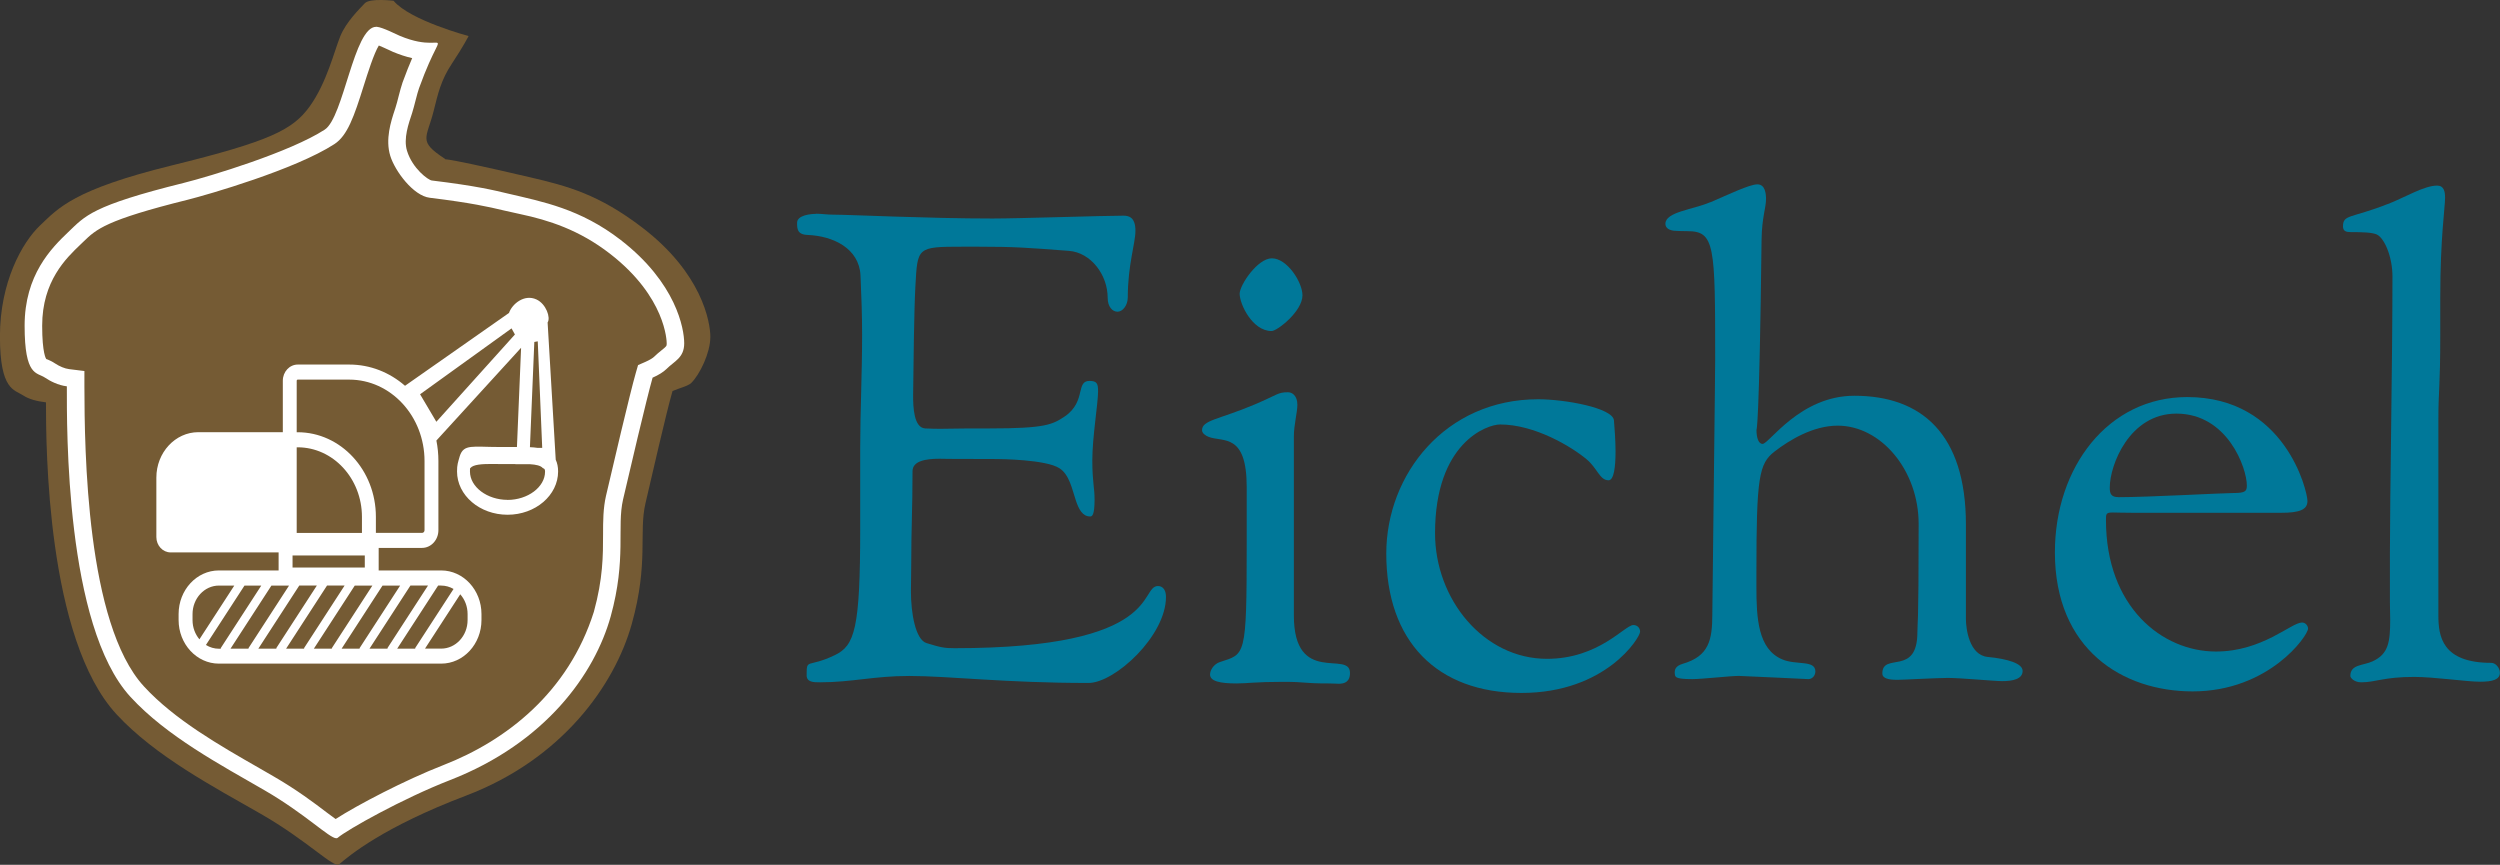
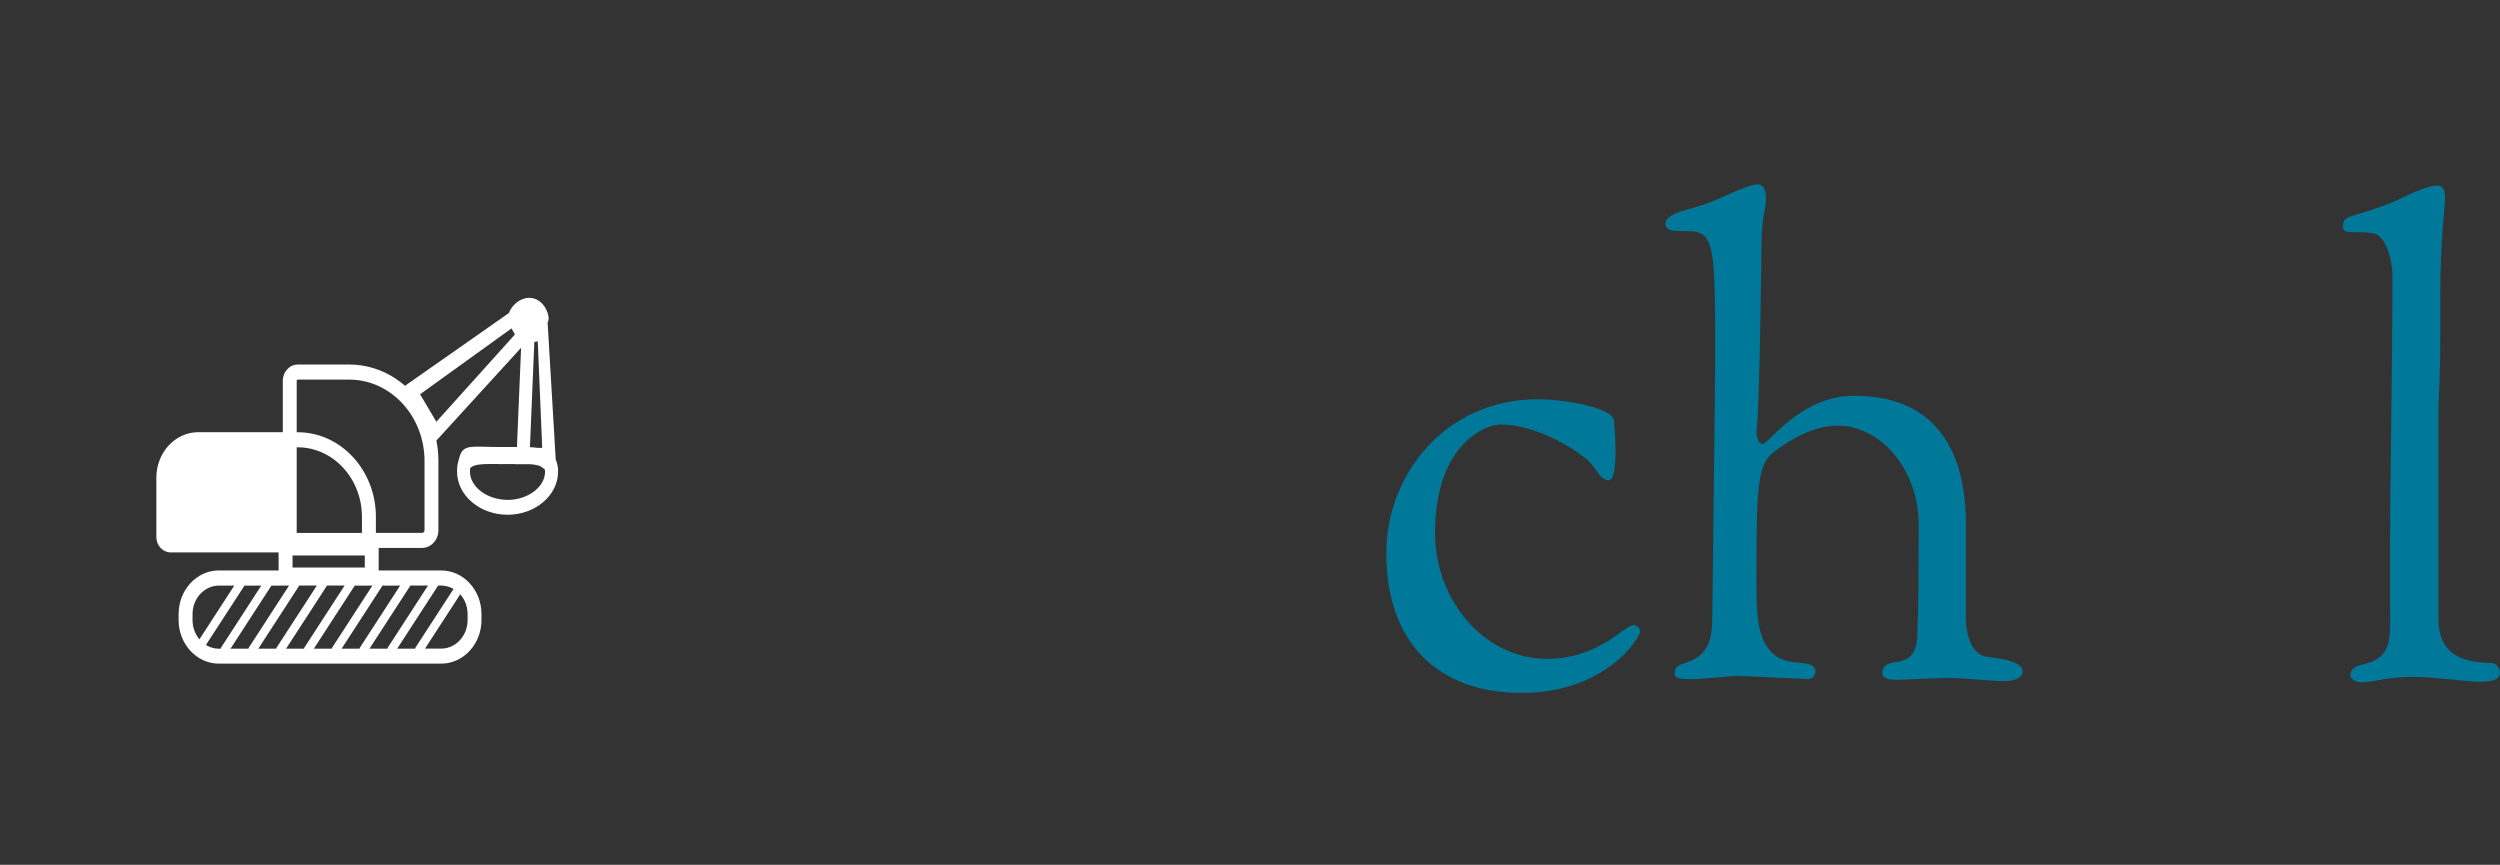
<svg xmlns="http://www.w3.org/2000/svg" id="b" viewBox="0 0 421.47 145.79">
  <rect x="0" y="0" width="421.47" height="145.79" fill="#333333" stroke="none" />
  <defs>
    <style>.d{fill:#755b34;}.d,.e,.f{stroke-width:0px;}.e{fill:#007899;}.f{fill:#fff;}</style>
  </defs>
  <g id="c">
-     <path class="e" d="M137.56,36.03c.91,0,1.83.16,2.96.16,2.69,0,15.97.65,26.82.65,4.41,0,18.76-.48,22.04-.48.81,0,2.04.16,2.04,2.53,0,2.15-1.29,5.75-1.29,11.24,0,1.34-.86,2.42-1.72,2.42s-1.67-.81-1.67-2.36c0-3.82-2.8-7.63-6.56-7.9-7.1-.54-9.14-.7-15.16-.7h-2.8c-7.69,0-7.53.11-7.9,6.72-.22,3.98-.32,13.33-.38,18.38,0,1.94.11,5.43,2.04,5.54,1.02.06,1.94.06,2.74.06,1.61,0,2.9-.06,4.68-.06h3.39c9.51,0,10.64-.65,12.74-2.04,1.88-1.29,2.31-2.9,2.58-4.09.27-1.07.43-1.88,1.56-1.88,1.29,0,1.45.48,1.45,1.77,0,1.99-.97,7.74-.97,11.56s.38,4.57.38,6.67c0,2.69-.43,2.85-.75,2.85-1.29,0-1.93-1.24-2.42-2.74-.65-1.94-1.08-4.3-2.74-5.38-2.26-1.5-10.16-1.56-10.64-1.56-9.62,0-8.39-.05-9.62-.05-2.31,0-4.52.38-4.52,2.1,0,6.29-.22,9.73-.22,15.86,0,1.51-.05,3.01-.05,4.41,0,3.6.75,8.12,2.63,8.71,2.42.75,3.06.86,4.73.86,35.16,0,31.07-10.48,34.3-10.48.65,0,1.34.48,1.34,1.83,0,6.61-8.65,14.51-13.06,14.51-14.08,0-23.54-1.18-30.21-1.18-6.02,0-9.68,1.07-15.05,1.07-1.08,0-2.26,0-2.26-1.18,0-2.96.11-1.18,4.73-3.39,3.39-1.61,4.3-4.46,4.3-21.34v-13.65c0-6.07.32-12.26.32-19.08,0-3.17-.11-6.4-.27-9.95-.22-4.57-4.62-6.66-8.92-6.83-1.77-.06-1.77-1.08-1.77-2.05,0-1.29,2.31-1.5,3.17-1.5Z" />
-     <path class="e" d="M211.57,68.17c3.92-1.67,3.82-2.04,5.59-2.04.65,0,1.56.54,1.56,2.1,0,1.29-.59,3.44-.59,5.32v30.21c0,11.93,9.46,5.81,9.46,9.68,0,.65-.11,1.83-1.88,1.83-.48,0-1.02-.05-1.61-.05-4.68,0-3.66-.27-7.85-.27-4.57,0-5.97.27-7.79.27-2.8,0-4.46-.38-4.46-1.51,0-.75.65-1.77,1.67-2.1,4.25-1.4,4.51-.65,4.51-19.73v-9.78c0-9.14-3.98-7.53-6.4-8.44-.59-.22-1.13-.65-1.13-1.13,0-1.72,2.8-1.77,8.92-4.36ZM214.42,43.55c2.58,0,5.16,4.03,5.16,6.24,0,2.69-4.25,6.02-5.21,6.02-3.22,0-5.38-4.52-5.38-6.29,0-1.45,3.01-5.97,5.43-5.97Z" />
    <path class="e" d="M259.3,67.31c4.52,0,12.58,1.45,12.79,3.55.11,1.34.27,3.39.27,5.27,0,2.58-.27,4.84-1.18,4.84-1.5,0-1.88-2.04-3.71-3.55-2.58-2.15-8.76-5.86-14.57-5.86-2.2,0-10.97,3.07-10.97,18.33,0,11.18,8.22,21.18,18.87,21.18,8.76,0,13.12-5.7,14.57-5.7.7,0,1.13.54,1.13,1.13,0,.97-5.75,10.32-20,10.32s-22.79-8.71-22.79-23.49c0-13.39,10-26.02,25.59-26.02Z" />
    <path class="e" d="M288.38,34.09c3.01-1.29,6.56-3.01,7.9-3.01s1.45,1.66,1.45,2.47c0,1.5-.7,3.12-.75,6.83-.38,32.09-.86,32.09-.86,32.09,0,1.4.38,2.37,1.02,2.37,1.13,0,6.29-8.12,15.48-8.12,11.29,0,18.81,6.4,18.81,21.72v15.91c0,1.61.54,6.07,3.65,6.4,3.33.32,5.91,1.08,5.91,2.36,0,1.4-1.72,1.72-3.44,1.72-1.34,0-6.93-.54-9.19-.54-1.72,0-7.63.32-8.49.32-1.45,0-2.53-.22-2.53-1.07,0-3.66,5.91.54,5.91-6.94,0-1.83.21,0,.21-18.28,0-9.03-6.34-16.56-13.65-16.56-4.14,0-8.12,2.42-10.64,4.36-2.63,2.04-3.06,4.3-3.06,20.37v2.47c0,5.27.27,10.48,4.35,12.2,2.36,1.02,5.59.05,5.59,2.04,0,.65-.48,1.29-1.18,1.29-.11,0-11.13-.54-11.72-.54-1.5,0-6.18.54-7.85.54-3.06,0-2.9-.38-2.96-1.07,0-.54.11-1.13,1.34-1.51,4.46-1.29,5-4.03,5-8.44l.43-37.57c0-2.15.05-3.71.05-5.32,0-19.24-.05-21.61-4.68-21.61-1.61,0-1.45-.05-1.83-.05-1.24,0-1.88-.49-1.88-1.18,0-2.04,4.57-2.36,7.58-3.66Z" />
-     <path class="e" d="M368.74,66.94c16.56,0,20.27,15.91,20.27,17.52,0,1.5-1.4,1.99-4.46,1.99h-25c-1.61,0-2.69-.05-3.33-.05-1.18,0-1.18.21-1.18,1.29,0,14.62,9.46,22.15,18.54,22.15,7.85,0,12.69-4.89,14.51-4.89.59,0,1.02.54,1.02,1.02,0,1.18-6.56,10.59-19.46,10.59-11.77,0-23.22-7.04-23.22-23.44,0-14.3,8.92-26.18,22.31-26.18ZM357.13,83.82c5.05,0,17.52-.7,19.35-.7,2.1,0,2.31-.32,2.31-1.29,0-2.9-3.23-12.1-11.88-12.1-7.9,0-11.23,8.66-11.23,12.47,0,1.02.21,1.61,1.45,1.61Z" />
    <path class="e" d="M402.54,34.41c2.9-1.13,6.13-3.12,8.33-3.12,1.13,0,1.34.97,1.34,2.04,0,1.67-.81,6.72-.81,16.77v6.18c0,9.41-.32,9.14-.32,14.62v32.84c0,3.49.59,8.01,8.92,8.01.75,0,1.45.86,1.45,1.67,0,1.18-1.29,1.51-3.33,1.51-2.26,0-7.74-.81-11.13-.81-5.11,0-6.5.91-8.92.91-1.18,0-1.83-.75-1.83-1.07,0-1.99,2.15-1.72,3.76-2.47,2.69-1.24,2.96-3.28,2.96-7.1,0-.86-.05-1.77-.05-2.85v-8.22c0-9.35.43-32.68.43-46.71,0-3.39-1.4-6.56-2.69-7.1-.81-.32-2.2-.38-4.41-.38-.7,0-1.24-.16-1.24-.97,0-2.04,1.4-1.34,7.53-3.76Z" />
-     <path class="d" d="M119.76,56.86c0-2.62-1.43-10.81-11.49-18.5-7.32-5.6-12.59-7-18.94-8.48-18.13-4.24-13.55-2.6-14.4-3.16-4.5-2.96-3-3.35-1.83-7.98.73-2.88,1.19-5.17,3.12-8.07,1.92-2.9,2.78-4.59,2.78-4.59,0,0-9.87-2.63-12.65-5.95,0,0-4-.49-4.85.42-.85.92-3.14,3.11-4.14,5.58-1,2.47-2.29,7.84-5.14,11.8-2.85,3.95-6.64,5.87-23.26,9.96-16.62,4.09-19.12,7.2-22.19,10.1-3.06,2.9-6.78,9.61-6.78,18.72s2.43,8.97,3.93,9.96c.94.62,2.25.97,3.83,1.16,0,7.33.1,39.87,11.92,52.62,6.53,7.05,16.35,12.21,24.28,16.75,7.92,4.54,12.35,9.24,13.22,8.51,1.73-1.47,7.39-6.25,21.38-11.57,16.22-6.15,25.08-18.65,27.96-28.95,2.88-10.32,1.15-15.4,2.31-20.35.97-4.14,3.54-15.42,4.56-18.92,1.09-.47,2.62-.83,3.16-1.36,1.43-1.41,3.21-5.08,3.21-7.7Z" />
-     <path class="f" d="M63.86,7.67c.43.17,1.02.44,1.76.78.28.14.5.24.62.29,1.13.47,2.21.83,3.25,1.06-.46,1.06-1,2.4-1.62,4.09-.22.62-.44,1.48-.68,2.39-.17.68-.35,1.38-.52,1.89l-.11.34c-.65,1.97-1.63,4.96-.76,7.78.79,2.55,3.88,6.72,6.65,7.05,7.1.87,10.02,1.56,12.15,2.06l.29.07c.96.22,1.89.43,2.83.63,4.75,1.01,9.91,2.64,15.11,6.67,9.46,7.32,9.57,14.8,9.57,15.12,0,.45,0,.47-.89,1.18-.42.34-.85.69-1.24,1.08-.18.18-.67.51-1.44.85l-1.26.55-.38,1.32c-.96,3.31-4.02,16.38-5.02,20.7-.49,2.12-.5,4.28-.5,6.57,0,3.48-.01,7.43-1.55,13-4.3,13.61-14.79,21.73-25.38,25.85-6.49,2.53-14.48,6.72-18.16,9.09-.44-.32-.97-.72-1.46-1.08-2.14-1.63-5.08-3.85-8.94-6.08l-2.44-1.41c-6.73-3.85-14.36-8.21-19.49-13.81-9.7-10.58-10-39.84-10.02-50.57v-2.58s-2.58-.32-2.58-.32c-.72-.09-1.6-.45-2.4-.98-.44-.3-.86-.48-1.17-.62-.11-.05-.22-.09-.28-.1-.03-.03-.69-.93-.69-5.62,0-7.53,4.05-11.39,6.47-13.7l.49-.47c2.18-2.11,3.75-3.63,17.59-7.07,3.31-.83,18.12-5.09,24.72-9.38,2.21-1.44,3.32-4.67,4.94-9.83.67-2.12,1.72-5.46,2.56-6.81M63.41,4.52c-3.75,0-5.47,15.26-8.66,17.33-5.8,3.77-19.3,7.87-23.83,9-15.49,3.85-16.54,5.54-19.4,8.26-2.86,2.73-7.37,7.23-7.37,15.8s2.04,7.82,3.44,8.76c.87.58,2.2,1.28,3.68,1.46,0,6.89-.29,40.35,10.72,52.35,6.08,6.63,15.24,11.49,22.62,15.76,6.87,3.98,10.91,8.08,12.09,8.08.09,0,.16-.03.22-.07,1.62-1.38,11-6.64,18.94-9.73,16.13-6.28,24.4-17.91,27.1-27.61,2.68-9.72,1.01-15.04,2.08-19.7.9-3.9,4.03-17.25,4.98-20.54,1.01-.44,1.83-.96,2.34-1.46,1.32-1.33,2.99-1.87,2.99-4.33s-1.33-10.17-10.7-17.42c-6.82-5.27-13.16-6.45-19.08-7.84-2.23-.53-5.18-1.27-12.77-2.19-.61-.07-3.26-2.01-4.18-5-.64-2.08.28-4.62.86-6.38.38-1.18.83-3.26,1.17-4.19,2.55-7.07,3.85-7.67,2.81-7.67-.21,0-.53.02-.95.02-1.02,0-2.68-.15-5.11-1.17-.48-.2-2.9-1.44-3.87-1.52-.04,0-.08,0-.11,0h0Z" />
    <path class="f" d="M93.69,77.53l-1.37-23.17c.54-.78-.23-3.12-1.89-3.88-2.05-.94-4.1.77-4.62,2.28l-17.53,12.28c-2.57-2.24-5.84-3.58-9.39-3.58h-8.69c-1.39,0-2.52,1.22-2.52,2.72v8.68h-14.24c-3.9,0-7.08,3.43-7.08,7.66v10.02c0,1.43,1.08,2.59,2.4,2.59h18.21v3.04h-10.07c-3.75,0-6.79,3.3-6.79,7.35v1.01c0,4.05,3.05,7.35,6.79,7.35h37.48c3.75,0,6.79-3.3,6.79-7.35v-1.01c0-4.05-3.05-7.35-6.79-7.35h-10.54v-3.8h7.31c1.52,0,2.76-1.34,2.76-2.99v-11.67c0-1.18-.12-2.33-.34-3.44l14.28-15.64-.7,16.73c-.06,0-.12,0-.18,0-.91.01-1.89.01-2.8,0-4.48,0-5.99-.54-6.66,1.54-.31,1.09-.46,1.45-.46,2.58,0,4.03,3.82,7.3,8.52,7.3s8.52-3.28,8.52-7.3c0-.76-.14-1.42-.4-1.97ZM60.69,109.36h-3.1l6.9-10.64h2.97l-6.86,10.58.09.07ZM69.19,98.71h2.97l-6.86,10.58.09.07h-3.1l6.9-10.64ZM56.01,109.36h-3.1l6.9-10.64h2.97l-6.86,10.58.09.07ZM50.45,98.71h2.97l-6.86,10.58.09.07h-3.1l6.9-10.64ZM41.96,109.36h-3.1l6.9-10.64h2.97l-6.86,10.58.09.07ZM55.13,98.71h2.97l-6.86,10.58.09.07h-3.1l6.9-10.64ZM32.46,103.53c0-2.65,2-4.81,4.45-4.81h2.59l-5.88,9.06c-.72-.86-1.16-1.99-1.16-3.23v-1.01ZM34.72,108.73l6.5-10.01h2.83l-6.86,10.58.09.07h-.36c-.8,0-1.54-.23-2.19-.63ZM78.83,104.54c0,2.65-2,4.81-4.45,4.81h-2.73l5.94-9.16c.77.87,1.24,2.04,1.24,3.33v1.01ZM76.47,99.28l-6.5,10.01.09.07h-3.1l6.9-10.64h.51c.75,0,1.46.21,2.09.57ZM89.34,75.39l.74-17.74c.16-.02.32-.05.48-.09h.1l.75,17.95h-.76c-.41-.07-.85-.1-1.31-.12ZM61.03,89.85h-11.01v-14.44h.16c5.98,0,10.84,5.26,10.84,11.73v2.71ZM61.5,93.65v2.03h-12.18v-2.03h12.18ZM71.57,89.39c0,.25-.19.45-.42.45h-7.78v-2.71c0-7.87-5.92-14.26-13.19-14.26h-.16v-8.68c0-.1.08-.19.17-.19h8.69c7,0,12.69,6.16,12.69,13.72v11.67ZM73.56,71.1l-2.74-4.63,15.42-11.11.57,1.03-13.25,14.72ZM85.57,84.27c-3.43,0-6.34-2.18-6.34-4.77,0-.58-.01-.5.09-.62.5-.57,1.92-.66,3.48-.66.39,0,.78,0,1.18.01.92.01,1.93.01,2.85,0,.02,0,.03,0,.05,0v.03s2.48,0,2.48,0c.98.06,1.78.23,2.13.63.11.12.4.03.4.62,0,2.59-2.9,4.77-6.34,4.77Z" />
  </g>
</svg>